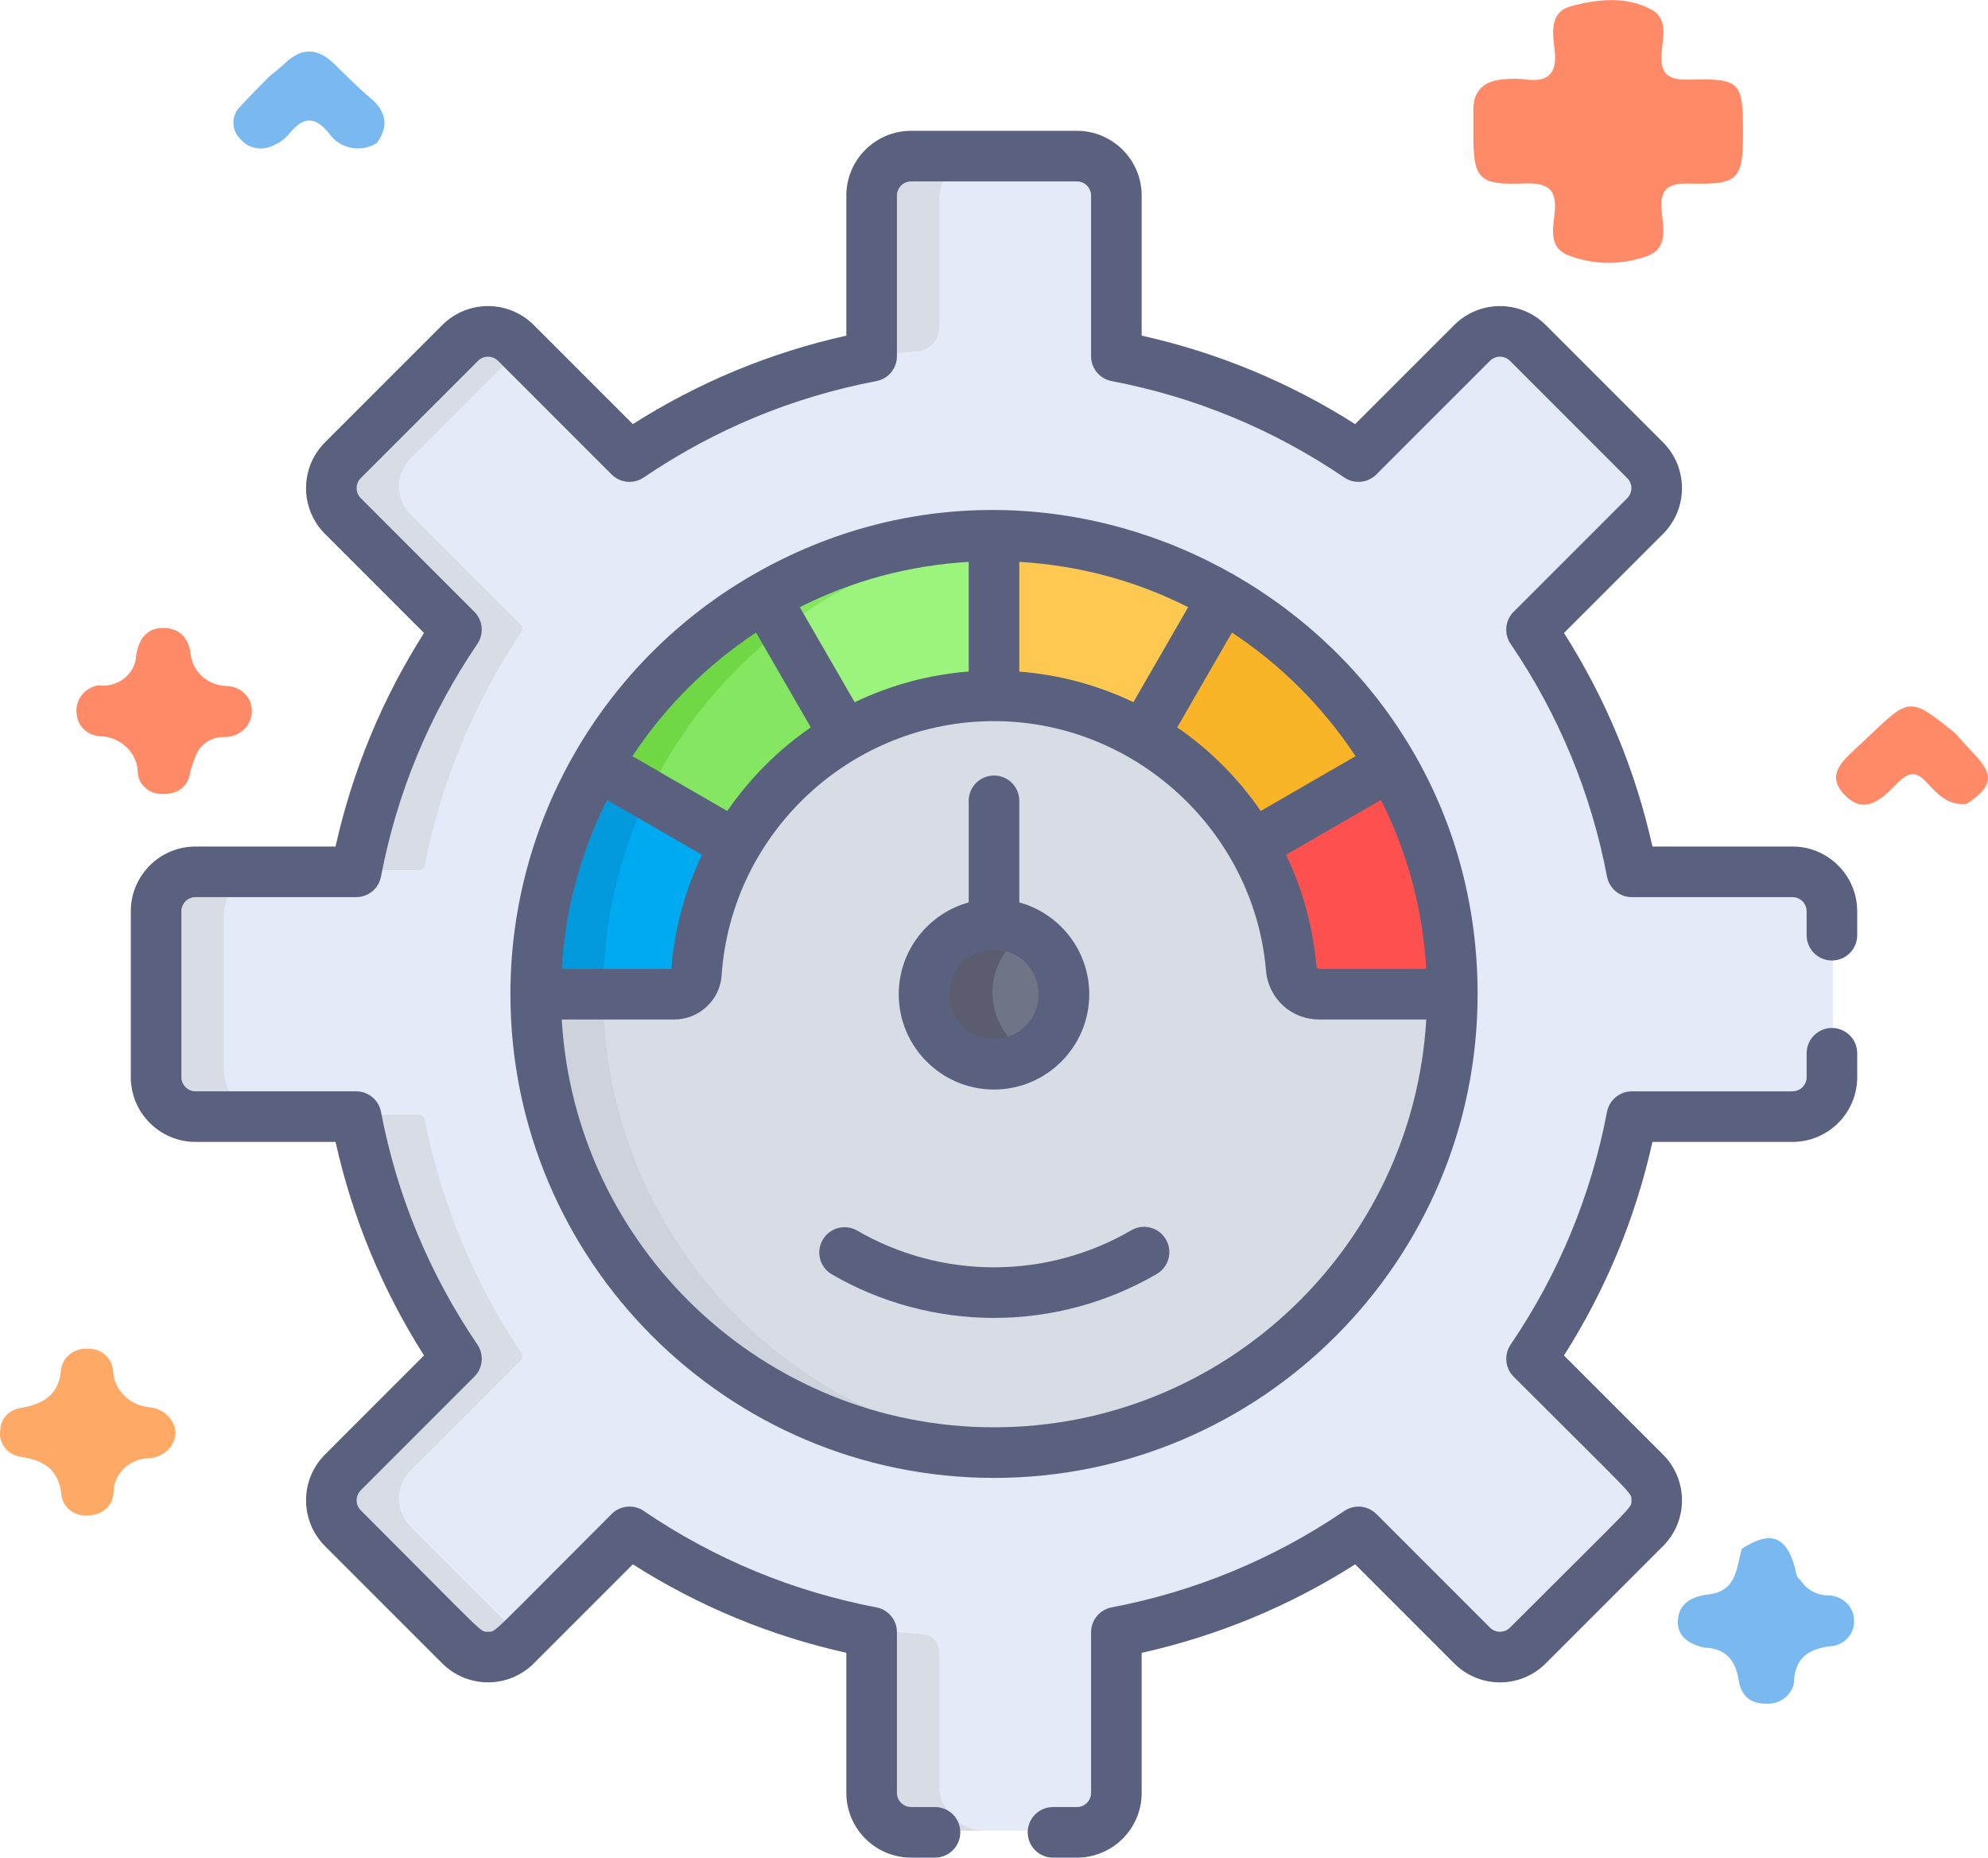
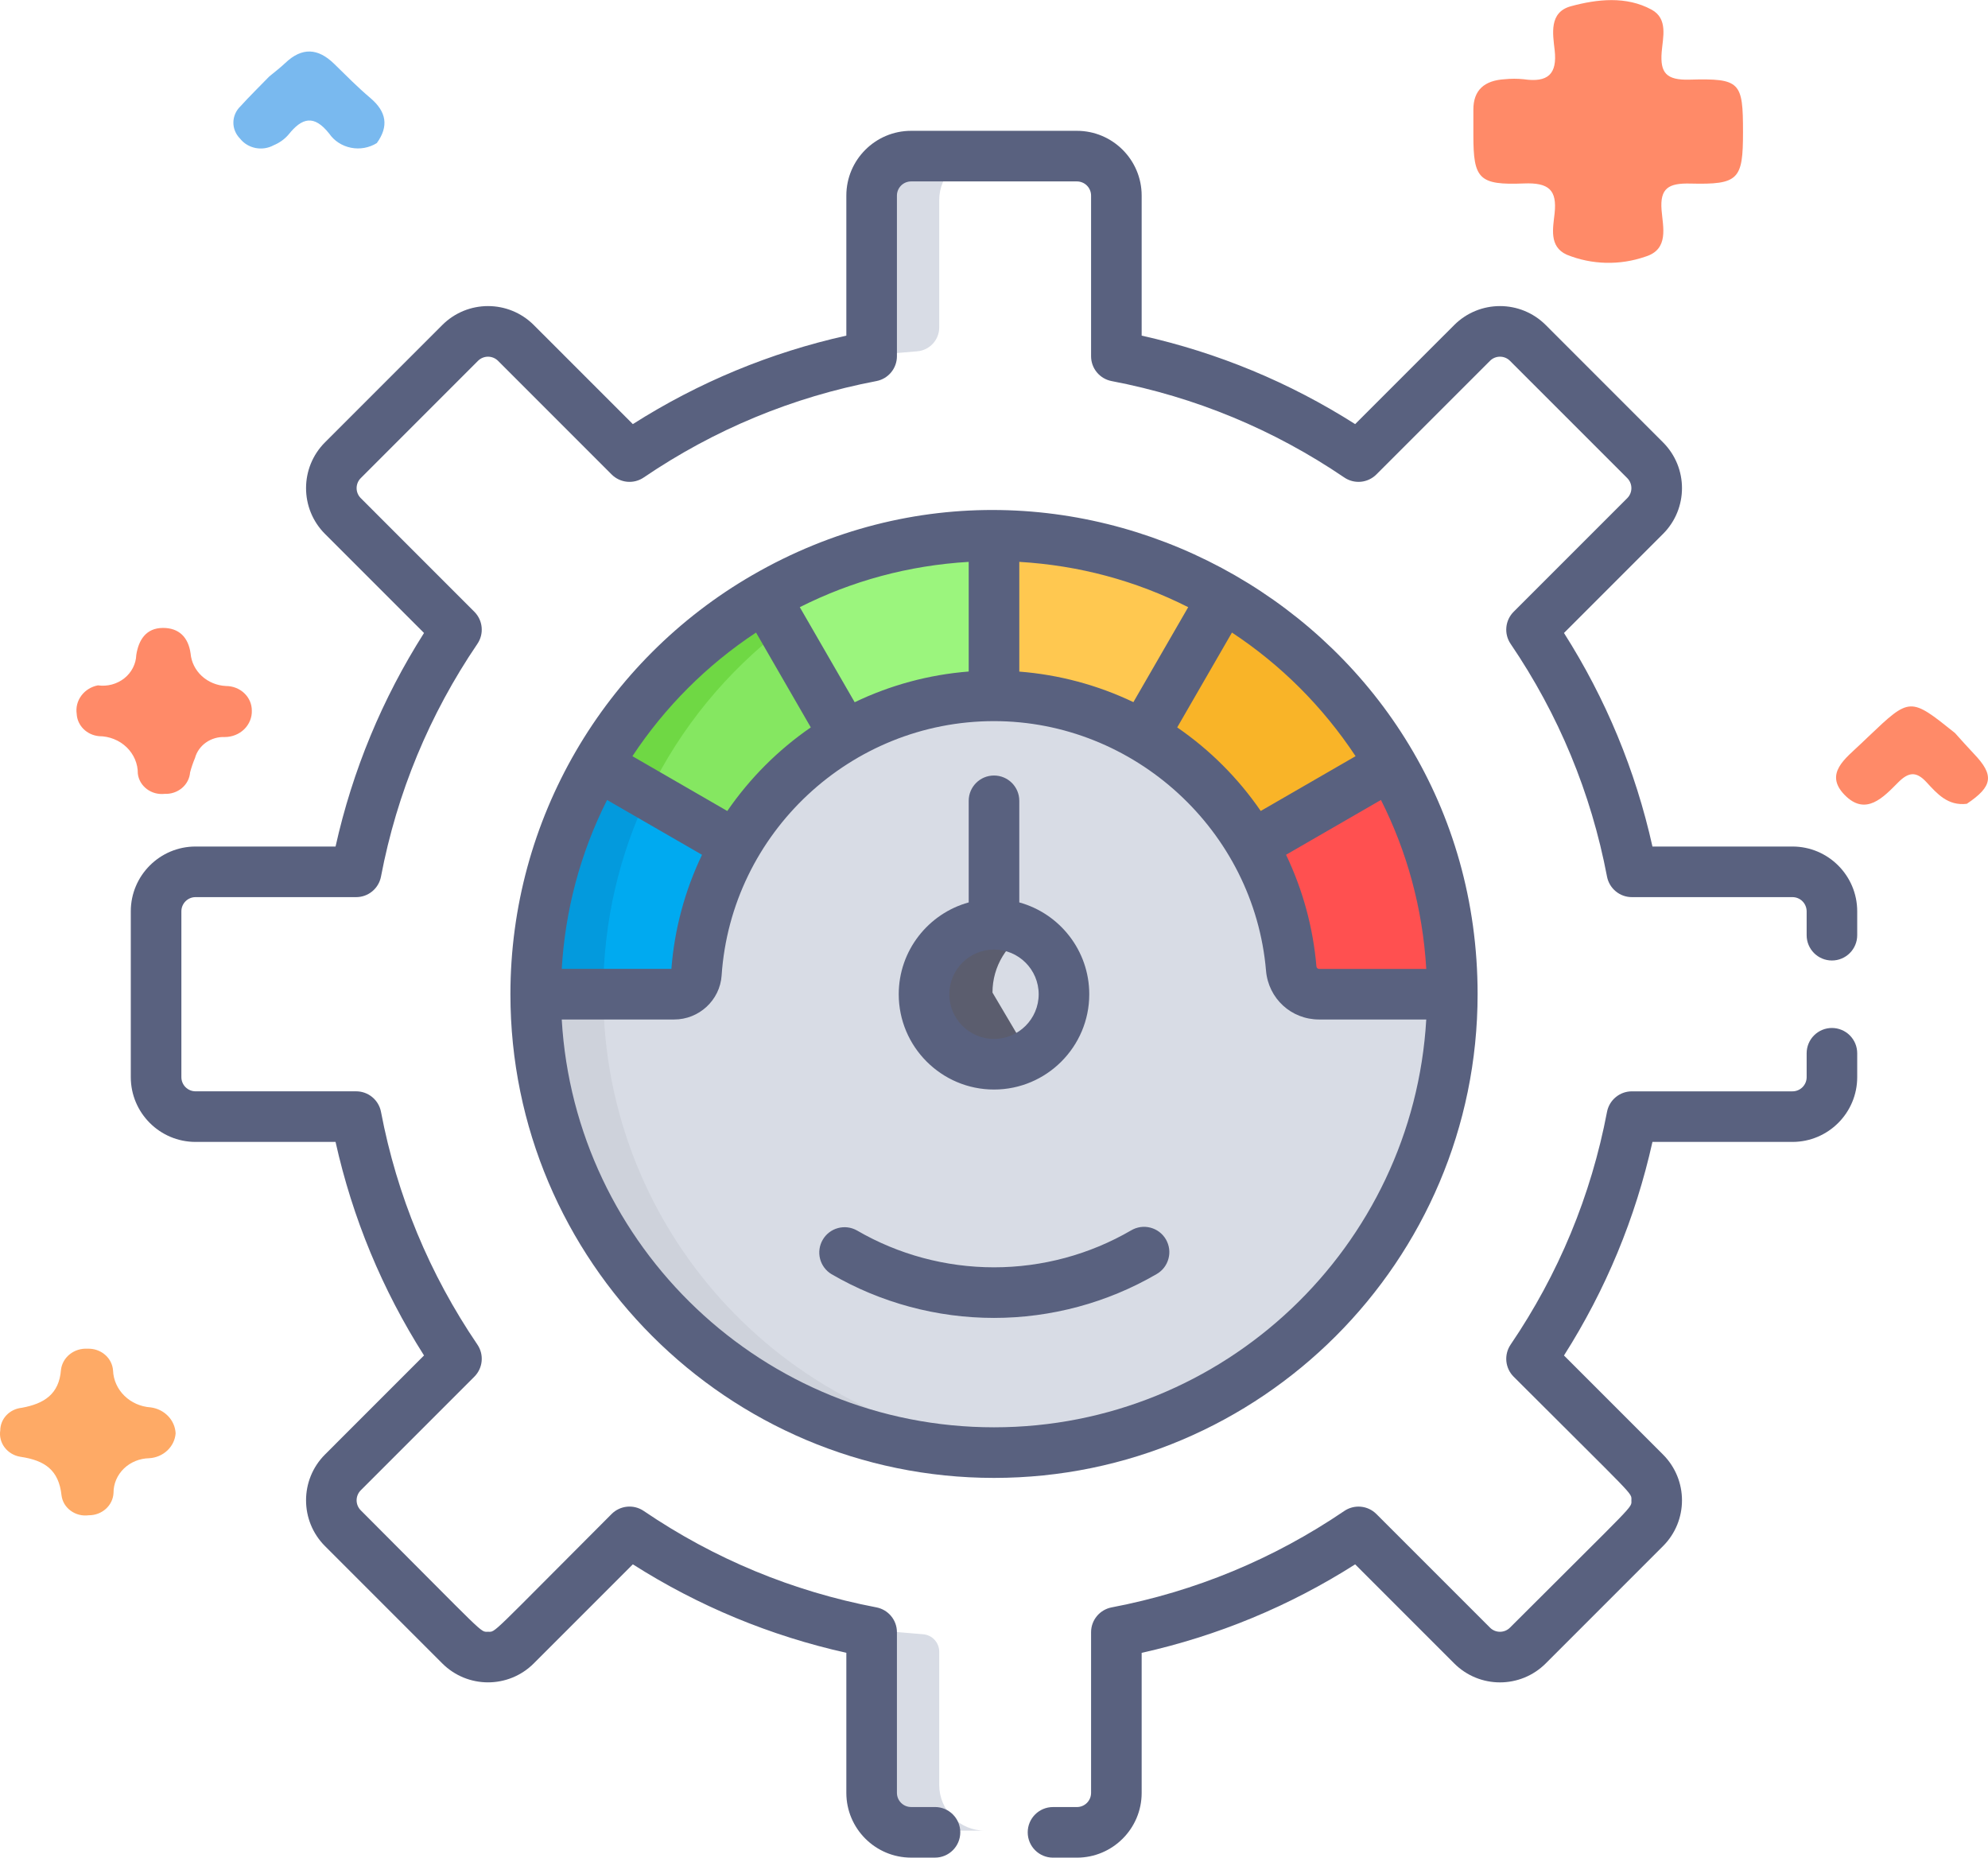
<svg xmlns="http://www.w3.org/2000/svg" width="76" height="71" viewBox="0 0 76 71" fill="none">
-   <path d="M65.143 62.971C64.561 62.836 64.103 62.538 64.144 61.927C64.187 61.289 64.659 61.017 65.316 60.941C66.4 60.815 66.381 59.924 66.586 59.198C67.663 58.494 68.277 58.698 68.608 59.883C68.659 60.064 68.648 60.264 68.832 60.39C68.943 60.572 69.103 60.722 69.295 60.826C69.487 60.93 69.705 60.982 69.926 60.979C70.187 60.992 70.433 61.101 70.611 61.283C70.788 61.465 70.884 61.706 70.879 61.954C70.884 62.077 70.864 62.199 70.819 62.314C70.774 62.43 70.706 62.535 70.618 62.626C70.531 62.716 70.425 62.789 70.307 62.84C70.19 62.892 70.063 62.92 69.934 62.925C69.182 63.029 68.675 63.336 68.593 64.137C68.596 64.268 68.572 64.398 68.52 64.519C68.468 64.641 68.391 64.751 68.293 64.843C68.194 64.934 68.077 65.006 67.948 65.053C67.82 65.1 67.682 65.121 67.544 65.115C66.856 65.133 66.551 64.759 66.46 64.186C66.342 63.452 65.971 62.996 65.143 62.971Z" fill="#79B9EF" />
  <path d="M75.19 30.722C74.464 30.81 74.056 30.337 73.65 29.898C73.261 29.475 72.967 29.502 72.568 29.902C72.004 30.468 71.327 31.215 70.516 30.38C69.722 29.563 70.565 28.981 71.139 28.429C71.235 28.336 71.333 28.244 71.43 28.152C73.02 26.64 73.02 26.64 74.736 28.015C74.977 28.28 75.212 28.549 75.46 28.809C76.246 29.629 76.187 30.055 75.19 30.722Z" fill="#FF8A68" />
  <path d="M6.714 54.783C6.696 55.031 6.583 55.265 6.396 55.44C6.21 55.615 5.963 55.72 5.701 55.735C5.337 55.742 4.99 55.884 4.735 56.131C4.48 56.379 4.338 56.712 4.34 57.058C4.33 57.29 4.225 57.509 4.048 57.669C3.871 57.829 3.636 57.917 3.392 57.915C3.271 57.931 3.147 57.925 3.029 57.895C2.91 57.865 2.8 57.813 2.703 57.742C2.606 57.672 2.525 57.583 2.464 57.482C2.404 57.381 2.366 57.269 2.352 57.154C2.249 56.197 1.726 55.819 0.783 55.68C0.54 55.642 0.323 55.514 0.179 55.325C0.034 55.136 -0.026 54.9 0.01 54.669C0.012 54.454 0.096 54.248 0.248 54.089C0.399 53.93 0.607 53.83 0.832 53.807C1.687 53.651 2.26 53.286 2.331 52.357C2.358 52.124 2.479 51.91 2.668 51.76C2.857 51.609 3.1 51.534 3.346 51.549C3.591 51.539 3.831 51.621 4.013 51.777C4.196 51.933 4.306 52.151 4.322 52.384C4.336 52.745 4.491 53.089 4.756 53.348C5.021 53.608 5.378 53.766 5.758 53.791C6.014 53.824 6.25 53.941 6.425 54.122C6.6 54.303 6.702 54.537 6.714 54.783Z" fill="#FEAA66" />
  <path d="M10.293 2.923C10.498 2.752 10.714 2.591 10.907 2.407C11.545 1.798 12.159 1.838 12.774 2.439C13.228 2.883 13.675 3.337 14.16 3.747C14.775 4.268 14.87 4.825 14.406 5.468C14.262 5.558 14.101 5.62 13.931 5.651C13.762 5.682 13.588 5.681 13.419 5.647C13.25 5.614 13.089 5.549 12.947 5.457C12.804 5.365 12.682 5.247 12.588 5.11C12.005 4.373 11.547 4.496 11.03 5.144C10.879 5.32 10.685 5.459 10.465 5.55C10.256 5.665 10.009 5.703 9.771 5.657C9.534 5.61 9.323 5.483 9.178 5.299C9.011 5.131 8.919 4.909 8.922 4.678C8.925 4.448 9.021 4.227 9.192 4.063C9.545 3.673 9.925 3.303 10.293 2.923Z" fill="#79B9EF" />
  <path d="M3.742 26.195C3.92 26.22 4.103 26.209 4.276 26.163C4.45 26.116 4.612 26.036 4.751 25.926C4.889 25.816 5.002 25.68 5.081 25.525C5.16 25.371 5.204 25.203 5.21 25.031C5.299 24.462 5.582 24.002 6.228 24C6.842 23.998 7.2 24.356 7.286 24.976C7.314 25.304 7.468 25.612 7.717 25.841C7.967 26.07 8.296 26.204 8.643 26.22C8.772 26.22 8.9 26.245 9.02 26.292C9.139 26.339 9.248 26.408 9.339 26.495C9.431 26.582 9.503 26.685 9.553 26.799C9.602 26.913 9.627 27.034 9.627 27.157C9.632 27.289 9.608 27.42 9.558 27.542C9.508 27.665 9.433 27.777 9.337 27.871C9.24 27.966 9.125 28.041 8.997 28.092C8.87 28.143 8.733 28.17 8.594 28.17C8.337 28.159 8.083 28.233 7.875 28.379C7.668 28.525 7.519 28.734 7.455 28.971C7.379 29.15 7.317 29.334 7.267 29.521C7.25 29.751 7.139 29.966 6.957 30.119C6.775 30.273 6.538 30.352 6.295 30.342C6.174 30.355 6.051 30.346 5.934 30.315C5.817 30.283 5.708 30.23 5.612 30.158C5.517 30.086 5.437 29.997 5.378 29.896C5.319 29.795 5.282 29.683 5.269 29.568C5.271 29.382 5.234 29.196 5.16 29.023C5.086 28.85 4.977 28.692 4.839 28.559C4.701 28.426 4.536 28.32 4.355 28.248C4.174 28.175 3.979 28.138 3.783 28.137C3.556 28.115 3.346 28.017 3.19 27.861C3.034 27.704 2.942 27.499 2.932 27.284C2.896 27.038 2.959 26.789 3.11 26.587C3.26 26.385 3.486 26.244 3.742 26.195Z" fill="#FF8A68" />
  <path d="M66.634 5.053C66.634 6.862 66.472 7.061 64.624 7.016C63.788 6.995 63.454 7.191 63.521 8.033C63.572 8.674 63.816 9.531 62.902 9.809C61.926 10.149 60.851 10.123 59.895 9.734C59.207 9.424 59.373 8.709 59.432 8.151C59.526 7.262 59.214 6.974 58.257 7.012C56.532 7.082 56.327 6.832 56.326 5.176C56.326 4.85 56.329 4.525 56.326 4.199C56.322 3.434 56.757 3.074 57.526 3.028C57.765 3.004 58.006 3.004 58.245 3.028C59.177 3.165 59.536 2.832 59.434 1.919C59.363 1.295 59.21 0.467 60.057 0.238C61.063 -0.034 62.17 -0.158 63.139 0.369C63.779 0.718 63.569 1.433 63.525 1.991C63.462 2.782 63.7 3.069 64.588 3.044C66.538 2.99 66.634 3.131 66.634 5.053Z" fill="#FF8A68" />
-   <path d="M68.326 33.258H62.617C62.562 33.258 62.509 33.239 62.467 33.204C62.425 33.169 62.396 33.12 62.385 33.067C61.753 29.885 60.499 26.859 58.696 24.163C58.666 24.117 58.652 24.062 58.657 24.008C58.662 23.953 58.686 23.902 58.725 23.864L62.93 19.659C63.519 19.07 63.519 18.115 62.93 17.526L58.448 13.043C57.859 12.454 56.904 12.454 56.315 13.043L52.11 17.248C52.071 17.287 52.02 17.311 51.965 17.316C51.911 17.322 51.856 17.308 51.811 17.277C49.114 15.474 46.088 14.221 42.907 13.588C42.853 13.578 42.805 13.549 42.77 13.506C42.735 13.464 42.716 13.411 42.716 13.356V7.648C42.716 6.684 41.934 5.902 40.97 5.902H35.106C34.142 5.902 33.36 6.684 33.36 7.648V13.356C33.36 13.47 33.28 13.566 33.169 13.588C29.988 14.221 26.962 15.474 24.265 17.277C24.22 17.308 24.165 17.322 24.111 17.316C24.056 17.311 24.005 17.287 23.966 17.248L19.761 13.043C19.172 12.454 18.217 12.454 17.628 13.043L13.146 17.526C12.557 18.115 12.557 19.07 13.146 19.659L17.351 23.864C17.431 23.944 17.443 24.069 17.38 24.163C15.577 26.859 14.323 29.885 13.691 33.067C13.68 33.12 13.651 33.169 13.609 33.204C13.567 33.239 13.514 33.258 13.459 33.258H7.75C6.786 33.258 6.005 34.039 6.005 35.003V40.868C6.005 41.832 6.786 42.613 7.75 42.613H13.459C13.572 42.613 13.669 42.693 13.691 42.804C14.323 45.986 15.577 49.011 17.38 51.708C17.443 51.802 17.431 51.927 17.351 52.007L13.146 56.212C12.557 56.801 12.557 57.756 13.146 58.345L17.628 62.827C18.217 63.416 19.172 63.416 19.761 62.827L23.966 58.623C24.005 58.584 24.056 58.56 24.111 58.554C24.165 58.549 24.22 58.563 24.265 58.594C26.962 60.396 29.988 61.65 33.169 62.283C33.223 62.293 33.271 62.322 33.306 62.364C33.341 62.407 33.36 62.46 33.36 62.515V68.223C33.36 69.187 34.142 69.969 35.106 69.969H40.97C41.934 69.969 42.716 69.187 42.716 68.223V62.515C42.716 62.401 42.796 62.305 42.907 62.283C46.088 61.65 49.114 60.396 51.811 58.594C51.856 58.563 51.911 58.549 51.965 58.554C52.02 58.56 52.071 58.584 52.11 58.623L56.315 62.827C56.904 63.416 57.859 63.416 58.448 62.827L62.93 58.345C63.519 57.756 63.519 56.801 62.93 56.212L58.725 52.007C58.686 51.968 58.662 51.917 58.657 51.863C58.652 51.808 58.666 51.754 58.696 51.708C60.499 49.011 61.753 45.986 62.385 42.804C62.396 42.751 62.425 42.702 62.467 42.667C62.509 42.632 62.562 42.613 62.617 42.613H68.326C69.29 42.613 70.071 41.832 70.071 40.867V35.003C70.071 34.039 69.29 33.258 68.326 33.258Z" fill="#E4EAF8" />
-   <path d="M17.351 23.863C17.431 23.944 17.443 24.068 17.38 24.163C15.577 26.859 14.323 29.885 13.691 33.067C13.68 33.12 13.651 33.169 13.609 33.204C13.567 33.239 13.514 33.258 13.459 33.258H16.005C16.118 33.258 16.215 33.178 16.237 33.067C16.869 29.885 18.123 26.859 19.926 24.163C19.956 24.117 19.97 24.062 19.965 24.008C19.96 23.953 19.936 23.902 19.897 23.863L15.692 19.659C15.103 19.07 15.103 18.114 15.692 17.526L19.968 13.25L19.761 13.043C19.172 12.454 18.217 12.454 17.628 13.043L13.146 17.526C12.557 18.114 12.557 19.07 13.146 19.659L17.351 23.863ZM8.551 40.867V35.003C8.551 34.039 9.332 33.258 10.296 33.258H7.75C6.786 33.258 6.005 34.039 6.005 35.003V40.867C6.005 41.831 6.786 42.613 7.75 42.613H10.296C9.332 42.613 8.551 41.831 8.551 40.867ZM15.692 58.345C15.103 57.756 15.103 56.801 15.692 56.212L19.897 52.007C19.977 51.927 19.989 51.802 19.926 51.708C18.123 49.011 16.869 45.986 16.237 42.804C16.226 42.75 16.197 42.702 16.155 42.667C16.113 42.632 16.06 42.613 16.005 42.613H13.459C13.572 42.613 13.669 42.693 13.691 42.804C14.323 45.986 15.577 49.011 17.38 51.708C17.443 51.802 17.431 51.927 17.351 52.007L13.146 56.212C12.557 56.801 12.557 57.756 13.146 58.345L17.628 62.828C18.217 63.416 19.172 63.416 19.761 62.828L19.968 62.621L15.692 58.345Z" fill="#D8DCE5" />
  <path d="M38.037 55.459C47.714 55.459 55.558 47.615 55.558 37.939C55.558 28.262 47.714 20.418 38.037 20.418C28.361 20.418 20.517 28.262 20.517 37.939C20.517 47.615 28.361 55.459 38.037 55.459Z" fill="#D8DCE5" />
  <path d="M23.062 37.939C23.062 28.69 30.228 21.116 39.31 20.464C29.095 19.73 20.517 27.816 20.517 37.939C20.517 47.615 28.361 55.459 38.037 55.459C38.465 55.459 38.89 55.443 39.31 55.413C30.228 54.761 23.062 47.187 23.062 37.939Z" fill="#CED2DB" />
  <path d="M20.517 37.937H25.81C26.253 37.937 26.63 37.599 26.66 37.157C26.776 35.423 27.291 33.739 28.162 32.236L22.862 29.176C21.37 31.753 20.517 34.745 20.517 37.937Z" fill="#00AAF0" />
  <path d="M24.81 30.301L22.862 29.176C21.294 31.885 20.517 34.911 20.517 37.937H23.062C23.062 35.2 23.691 32.609 24.81 30.301Z" fill="#039ADD" />
  <path d="M38.037 20.418C34.656 20.418 31.498 21.377 28.82 23.037C28.971 22.943 29.123 22.852 29.276 22.763L32.334 28.061C34.012 27.09 35.96 26.535 38.037 26.535V20.418Z" fill="#9BF57D" />
-   <path d="M28.82 23.037C28.971 22.944 29.123 22.853 29.276 22.765L29.276 22.763C29.122 22.852 28.971 22.943 28.82 23.037ZM29.276 22.765L29.983 23.989C32.288 22.235 35.039 21.039 38.037 20.602V20.418C34.971 20.418 31.957 21.214 29.276 22.765Z" fill="#85E761" />
  <path d="M22.862 29.176L28.163 32.236C29.862 29.298 32.203 28.191 32.335 28.06L29.276 22.762C26.535 24.347 24.485 26.471 22.862 29.176Z" fill="#85E761" />
  <path d="M22.862 29.176L24.811 30.3C26.019 27.809 27.801 25.648 29.984 23.987L29.276 22.762C26.489 24.374 24.456 26.52 22.862 29.176Z" fill="#6FD844" />
  <path d="M55.559 37.937H50.265C49.822 37.937 49.445 37.599 49.416 37.157C49.298 35.423 48.785 33.739 47.913 32.236L53.213 29.176C54.704 31.753 55.559 34.745 55.559 37.937Z" fill="#FF5050" />
  <path d="M38.038 20.418C41.42 20.418 44.578 21.377 47.255 23.037C47.105 22.943 46.953 22.852 46.8 22.763L43.741 28.061C42.063 27.09 40.116 26.535 38.038 26.535V20.418Z" fill="#FFC850" />
  <path d="M53.213 29.176L47.913 32.236C46.212 29.296 43.882 28.202 43.74 28.06L46.799 22.762C49.556 24.357 51.601 26.489 53.213 29.176Z" fill="#F9B428" />
-   <path d="M38.038 40.611C39.515 40.611 40.713 39.414 40.713 37.937C40.713 36.459 39.515 35.262 38.038 35.262C36.561 35.262 35.363 36.459 35.363 37.937C35.363 39.414 36.561 40.611 38.038 40.611Z" fill="#707487" />
-   <path d="M37.942 37.937C37.942 36.927 38.501 36.048 39.327 35.593C38.932 35.375 38.489 35.261 38.038 35.262C36.561 35.262 35.363 36.459 35.363 37.937C35.363 39.414 36.561 40.611 38.038 40.611C38.506 40.611 38.945 40.491 39.327 40.28C38.501 39.825 37.942 38.946 37.942 37.937Z" fill="#5B5D6E" />
+   <path d="M37.942 37.937C37.942 36.927 38.501 36.048 39.327 35.593C38.932 35.375 38.489 35.261 38.038 35.262C36.561 35.262 35.363 36.459 35.363 37.937C35.363 39.414 36.561 40.611 38.038 40.611C38.506 40.611 38.945 40.491 39.327 40.28Z" fill="#5B5D6E" />
  <path d="M35.906 7.648C35.906 6.684 36.688 5.902 37.652 5.902H35.106C34.142 5.902 33.36 6.684 33.36 7.648V13.356C33.36 13.47 33.28 13.566 33.169 13.588L35.067 13.427C35.296 13.408 35.509 13.303 35.664 13.134C35.82 12.966 35.906 12.744 35.906 12.515L35.906 7.648ZM35.906 68.223V63.13C35.906 62.962 35.843 62.801 35.73 62.677C35.616 62.553 35.46 62.477 35.293 62.463L33.169 62.283C33.223 62.293 33.271 62.322 33.306 62.364C33.341 62.407 33.36 62.46 33.36 62.515V68.223C33.36 69.187 34.142 69.969 35.106 69.969H37.652C36.688 69.969 35.906 69.187 35.906 68.223Z" fill="#D8DCE5" />
  <path d="M38 41.643C40.008 41.643 41.642 40.009 41.642 38.001C41.642 36.328 40.507 34.915 38.967 34.491V30.608C38.967 30.073 38.534 29.641 38 29.641C37.466 29.641 37.033 30.073 37.033 30.608V34.491C35.493 34.915 34.358 36.328 34.358 38.001C34.358 40.009 35.992 41.643 38 41.643ZM38 36.293C38.942 36.293 39.708 37.059 39.708 38.001C39.708 38.943 38.942 39.709 38 39.709C37.058 39.709 36.292 38.943 36.292 38.001C36.292 37.059 37.058 36.293 38 36.293ZM43.239 47.028C41.654 47.95 39.842 48.438 38 48.438C36.156 48.438 34.344 47.95 32.759 47.028C32.538 46.904 32.277 46.872 32.032 46.939C31.788 47.006 31.579 47.166 31.452 47.386C31.324 47.605 31.288 47.865 31.35 48.111C31.413 48.357 31.57 48.568 31.787 48.699C33.667 49.793 35.815 50.372 38 50.372C40.183 50.372 42.331 49.793 44.212 48.699C44.323 48.636 44.421 48.552 44.5 48.451C44.578 48.35 44.636 48.234 44.669 48.11C44.703 47.987 44.712 47.858 44.695 47.731C44.678 47.604 44.636 47.482 44.572 47.371C44.508 47.26 44.422 47.164 44.32 47.086C44.218 47.009 44.101 46.953 43.977 46.921C43.853 46.889 43.724 46.882 43.598 46.9C43.471 46.919 43.349 46.962 43.239 47.028ZM70.033 39.29C69.777 39.29 69.531 39.392 69.35 39.573C69.168 39.755 69.067 40.001 69.067 40.257V41.17C69.067 41.469 68.824 41.712 68.525 41.712H62.385C62.16 41.712 61.942 41.79 61.769 41.934C61.595 42.077 61.477 42.277 61.435 42.498C60.825 45.699 59.585 48.691 57.75 51.392C57.624 51.578 57.566 51.802 57.587 52.026C57.608 52.25 57.707 52.46 57.866 52.619C62.581 57.334 62.367 57.035 62.367 57.344C62.367 57.654 62.595 57.34 57.726 62.209C57.676 62.26 57.616 62.299 57.551 62.327C57.485 62.354 57.415 62.368 57.343 62.368C57.272 62.368 57.202 62.354 57.136 62.327C57.071 62.299 57.011 62.26 56.961 62.209L52.618 57.867C52.459 57.708 52.25 57.609 52.026 57.588C51.802 57.567 51.577 57.624 51.391 57.751C48.691 59.585 45.698 60.825 42.497 61.436C42.276 61.478 42.076 61.596 41.933 61.769C41.789 61.943 41.711 62.16 41.711 62.385V68.526C41.711 68.669 41.654 68.807 41.552 68.909C41.451 69.01 41.313 69.067 41.17 69.067H40.256C39.722 69.067 39.289 69.5 39.289 70.034C39.289 70.568 39.722 71.001 40.256 71.001H41.17C42.535 71.001 43.645 69.891 43.645 68.526V63.173C46.551 62.525 49.291 61.391 51.807 59.791L55.593 63.577C56.56 64.544 58.126 64.544 59.093 63.577L63.576 59.094C64.543 58.127 64.543 56.562 63.576 55.594L59.79 51.808C61.389 49.291 62.525 46.552 63.172 43.645H68.525C69.89 43.645 71 42.535 71 41.17V40.257C71 40.13 70.975 40.004 70.927 39.887C70.878 39.77 70.807 39.663 70.717 39.573C70.627 39.483 70.521 39.412 70.403 39.364C70.286 39.315 70.16 39.29 70.033 39.29Z" fill="#59617F" />
  <path d="M56.488 37.999C56.488 23.738 40.992 14.903 28.754 21.987C23.109 25.253 19.513 31.309 19.513 37.999C19.513 48.194 27.806 56.487 38 56.487C48.194 56.487 56.488 48.194 56.488 37.999ZM32.674 26.84L30.576 23.207C32.562 22.205 34.725 21.613 37.033 21.475V25.666C35.52 25.785 34.042 26.183 32.674 26.84ZM25.667 37.032H21.475C21.603 34.849 22.159 32.655 23.208 30.576L26.838 32.671C26.181 34.04 25.784 35.519 25.667 37.032ZM27.804 30.997L24.177 28.902C25.418 27.024 27.025 25.417 28.903 24.177L30.996 27.802C29.746 28.663 28.664 29.746 27.804 30.997ZM45.424 23.207L43.329 26.836C41.959 26.182 40.48 25.786 38.967 25.669V21.475C41.251 21.611 43.413 22.191 45.424 23.207ZM45.004 27.802L47.097 24.177C48.967 25.411 50.562 26.999 51.823 28.902L48.197 30.996C47.337 29.744 46.255 28.662 45.004 27.802ZM52.793 30.575C53.781 32.533 54.389 34.71 54.525 37.033H50.428C50.402 37.032 50.377 37.022 50.358 37.004C50.339 36.986 50.328 36.962 50.326 36.936C50.2 35.455 49.806 34.01 49.165 32.67L52.793 30.575ZM38 54.553C29.197 54.553 21.978 47.646 21.475 38.966H25.773C26.726 38.966 27.523 38.227 27.587 37.284C27.955 31.835 32.527 27.562 38 27.562C43.375 27.562 47.943 31.752 48.399 37.1C48.49 38.164 49.362 38.966 50.428 38.966H54.525C54.023 47.646 46.803 54.553 38 54.553Z" fill="#59617F" />
  <path d="M68.525 32.355H63.172C62.525 29.449 61.39 26.71 59.79 24.193L63.576 20.407C64.543 19.44 64.543 17.874 63.576 16.907L59.094 12.424C58.127 11.457 56.561 11.457 55.593 12.424L51.807 16.21C49.291 14.611 46.551 13.476 43.645 12.828V7.475C43.645 6.11 42.534 5 41.169 5H34.831C33.466 5 32.355 6.11 32.355 7.475V12.828C29.449 13.476 26.709 14.611 24.193 16.21L20.407 12.424C19.44 11.457 17.874 11.457 16.907 12.424L12.424 16.907C11.459 17.872 11.459 19.442 12.424 20.407L16.21 24.193C14.611 26.71 13.476 29.449 12.828 32.355H7.475C6.11 32.355 5 33.466 5 34.831V41.169C5 42.534 6.11 43.645 7.475 43.645H12.828C13.476 46.551 14.61 49.29 16.21 51.807L12.424 55.593C11.459 56.558 11.459 58.128 12.424 59.093L16.907 63.576C17.874 64.543 19.44 64.543 20.407 63.576L24.193 59.79C26.709 61.389 29.449 62.524 32.355 63.172V68.525C32.355 69.889 33.466 71 34.831 71H35.744C36.278 71 36.711 70.567 36.711 70.033C36.711 69.499 36.278 69.066 35.744 69.066H34.831C34.687 69.066 34.549 69.009 34.448 68.907C34.346 68.806 34.289 68.668 34.289 68.525V62.384C34.289 62.159 34.211 61.941 34.067 61.768C33.924 61.595 33.724 61.477 33.503 61.435C30.302 60.824 27.309 59.584 24.609 57.75C24.423 57.623 24.199 57.566 23.975 57.587C23.751 57.608 23.541 57.707 23.382 57.866C18.668 62.58 18.966 62.367 18.657 62.367C18.341 62.367 18.647 62.581 13.792 57.726C13.69 57.624 13.633 57.487 13.633 57.343C13.633 57.2 13.69 57.062 13.792 56.96L18.134 52.618C18.293 52.459 18.392 52.249 18.413 52.025C18.434 51.801 18.377 51.577 18.25 51.391C16.415 48.69 15.175 45.697 14.565 42.496C14.523 42.276 14.405 42.076 14.232 41.933C14.058 41.789 13.84 41.711 13.615 41.711H7.475C7.332 41.711 7.194 41.654 7.092 41.552C6.991 41.45 6.934 41.313 6.934 41.169V34.831C6.934 34.532 7.177 34.289 7.475 34.289H13.616C13.841 34.289 14.058 34.211 14.232 34.067C14.405 33.924 14.523 33.724 14.565 33.503C15.176 30.302 16.416 27.31 18.25 24.609C18.377 24.423 18.434 24.199 18.413 23.975C18.392 23.751 18.293 23.541 18.134 23.382L13.792 19.039C13.69 18.938 13.633 18.8 13.633 18.657C13.633 18.513 13.69 18.375 13.792 18.274L18.274 13.791C18.324 13.741 18.384 13.701 18.45 13.674C18.515 13.647 18.586 13.633 18.657 13.633C18.728 13.633 18.798 13.647 18.864 13.674C18.93 13.701 18.989 13.741 19.04 13.791L23.382 18.134C23.541 18.293 23.751 18.392 23.975 18.413C24.199 18.434 24.423 18.377 24.609 18.25C27.31 16.415 30.302 15.175 33.504 14.565C33.725 14.523 33.924 14.405 34.067 14.232C34.211 14.058 34.289 13.84 34.289 13.615V7.475C34.289 7.331 34.347 7.194 34.448 7.092C34.55 6.991 34.687 6.934 34.831 6.934H41.17C41.313 6.934 41.451 6.991 41.552 7.092C41.654 7.194 41.711 7.332 41.711 7.475V13.616C41.711 13.841 41.789 14.058 41.933 14.232C42.076 14.405 42.276 14.523 42.497 14.565C45.698 15.176 48.691 16.416 51.391 18.25C51.577 18.377 51.802 18.434 52.026 18.413C52.249 18.392 52.459 18.293 52.618 18.134L56.961 13.792C57.011 13.741 57.071 13.701 57.136 13.674C57.202 13.647 57.272 13.633 57.343 13.633C57.415 13.633 57.485 13.647 57.551 13.674C57.616 13.701 57.676 13.741 57.726 13.792L62.209 18.274C62.259 18.324 62.299 18.384 62.326 18.45C62.353 18.515 62.367 18.586 62.367 18.657C62.367 18.728 62.353 18.798 62.326 18.864C62.299 18.93 62.259 18.989 62.209 19.04L57.866 23.382C57.707 23.541 57.608 23.751 57.587 23.975C57.566 24.199 57.623 24.423 57.75 24.609C59.585 27.31 60.825 30.302 61.435 33.503C61.477 33.724 61.595 33.924 61.769 34.067C61.942 34.211 62.16 34.289 62.385 34.289H68.525C68.669 34.289 68.806 34.346 68.908 34.448C69.009 34.549 69.066 34.687 69.067 34.831V35.744C69.067 36.278 69.499 36.711 70.033 36.711C70.567 36.711 71 36.278 71 35.744V34.831C71 33.466 69.89 32.355 68.525 32.355Z" fill="#59617F" />
</svg>